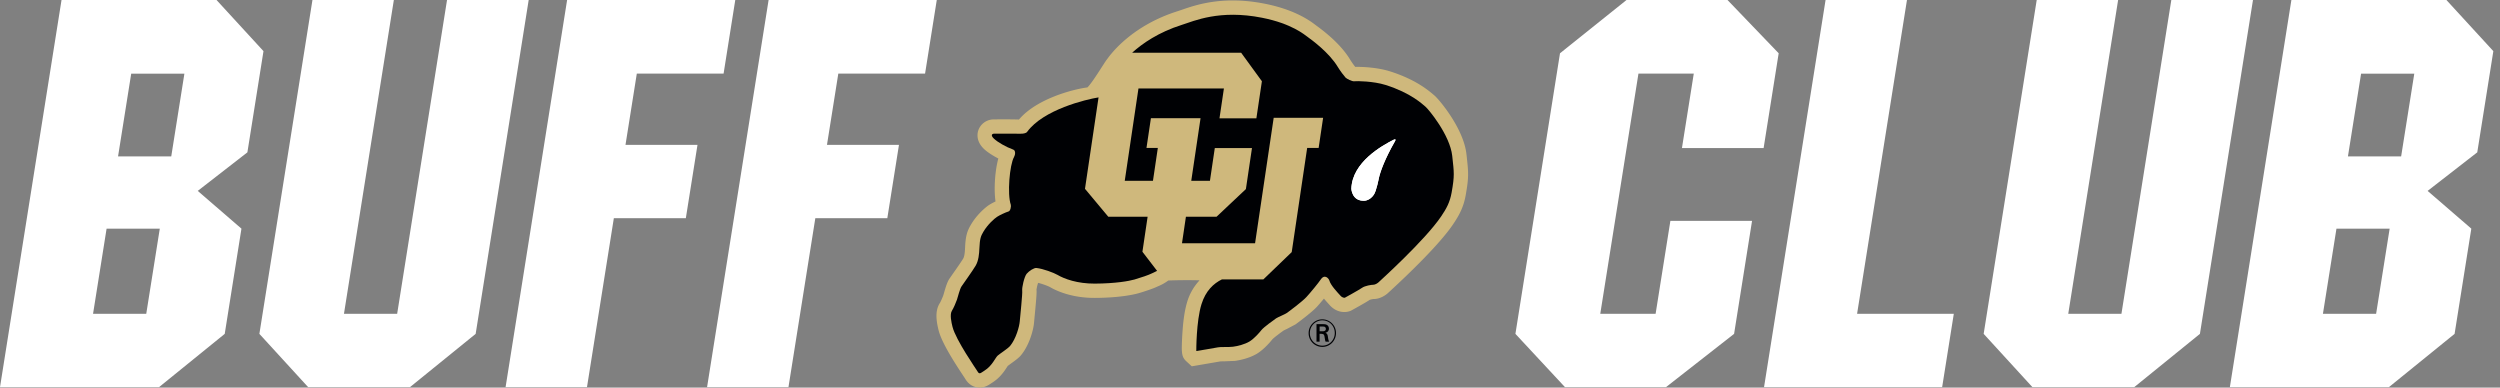
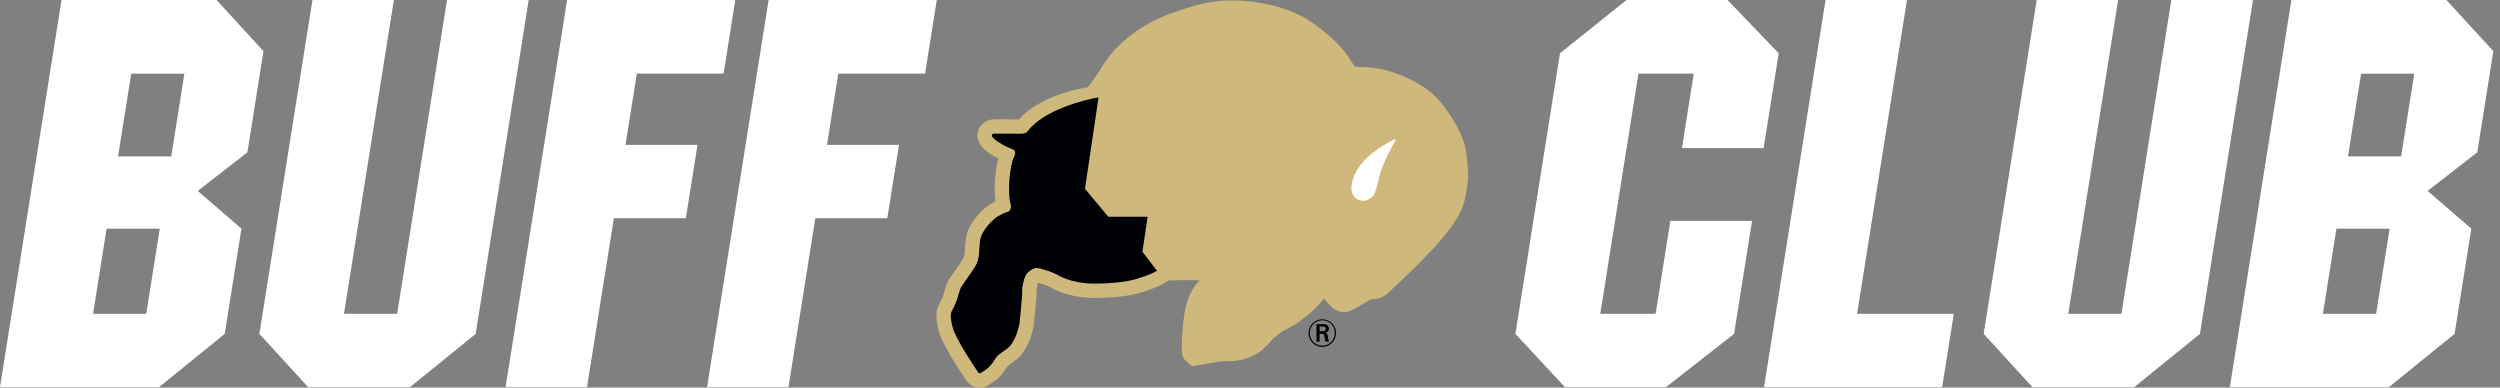
<svg xmlns="http://www.w3.org/2000/svg" width="258" height="40" fill="none">
  <rect width="100%" height="100%" fill="#808080" stroke="none" />
  <g clip-path="url(#a)">
    <path d="M11 23.596h5.49l-1.397 8.786h-5.49L11 23.596ZM13.541 7.6h5.489l-1.356 8.537h-5.49l1.357-8.537ZM6.35 0 0 39.953h16.412l6.78-5.498 1.725-10.859-4.51-3.895 5.124-3.98 1.66-10.444L22.345 0H6.349Zm39.783 0-5.146 32.382h-5.49L40.645 0h-8.4l-5.477 34.455 5.032 5.498h10.508l6.78-5.498L54.56 0h-8.428Zm12.393 0-6.35 39.953h8.401l2.771-17.435h7.43l1.203-7.57h-7.43l1.167-7.35h8.956L75.88 0H58.526ZM79.32 0 72.97 39.953h8.4l2.771-17.435h7.43l1.203-7.57h-7.43l1.169-7.35h8.954L96.675 0H79.319ZM167.855 0l-6.863 5.498-4.601 28.957 5.114 5.498h10.424l7.029-5.498 1.853-11.66h-8.428l-1.524 9.587h-5.711l3.939-24.784h5.71l-1.22 7.682h8.428l1.555-9.782L178.278 0h-10.423Zm20.544 0-6.35 39.953h18.381l1.203-7.571h-9.981L196.799 0h-8.4Zm35.681 0-5.147 32.382h-5.489L218.59 0h-8.401l-5.475 34.455 5.032 5.498h10.507l6.779-5.498L232.508 0h-8.428Zm17.042 23.596h5.49l-1.397 8.786h-5.489l1.396-8.786ZM243.664 7.6h5.49l-1.356 8.537h-5.49l1.356-8.537ZM236.472 0l-6.35 39.953h16.413l6.779-5.498 1.726-10.859-4.509-3.895 5.123-3.98 1.659-10.444L252.469 0h-15.998.001Z" fill="#fff" />
    <path fill-rule="evenodd" clip-rule="evenodd" d="m121.956 1.012-.429.145c-4.605 1.455-6.791 4.259-7.293 4.98-.174.172-1.425 2.303-2.011 2.885-1.446.181-5.239 1.156-7.064 3.313a65.595 65.595 0 0 0-2.706-.01 1.69 1.69 0 0 0-1.48 1.093 1.635 1.635 0 0 0-.094.55c0 .388.138.9.675 1.41.339.323.889.676 1.474.98-.239.872-.375 2.043-.375 3.115 0 .473.029.919.084 1.318a6.365 6.365 0 0 0-.682.372c-.409.276-1.259 1.012-1.853 2.02-.377.642-.554 1.139-.606 2.376-.008.211-.037.852-.183 1.107-.177.306-.769 1.148-1.086 1.6l-.34.488c-.233.351-.38.832-.562 1.47l-.07.236c-.058.175-.27.663-.35.795-.267.402-.362.867-.362 1.346 0 .494.1 1.002.217 1.476.307 1.238 1.549 3.203 2.596 4.776l.14.212-.03-.05c.279.505.665.82 1.152.938.723.175 1.255-.181 1.509-.351l.126-.083c.85-.52 1.308-1.231 1.58-1.655 0 0 .037-.053.069-.103l.284-.21c.527-.38.861-.625 1.085-.896.862-1.042 1.281-2.615 1.343-3.362l.057-.618c.153-1.57.205-2.226.205-2.584 0-.132-.008-.223-.019-.305l.009.139c.007-.148.092-.517.168-.735.464.115 1.062.34 1.25.45.573.336 2.172 1.115 4.604 1.104 2.672-.013 4.124-.373 4.506-.482.552-.159 1.576-.492 1.986-.708l-.035.018.074-.031a5.197 5.197 0 0 0 1.054-.593 50.437 50.437 0 0 1 3.223-.02 5.607 5.607 0 0 0-1.201 1.986c-.292.85-.484 2.017-.57 3.464a27.32 27.32 0 0 0-.063 1.485c0 .829.124 1.11.496 1.45l.535.49 3.031-.52a4.39 4.39 0 0 0-.066.012l.432-.008 1.04-.042c.646-.083 1.585-.32 2.287-.744.76-.46 1.444-1.296 1.602-1.495.178-.183.908-.73 1.173-.91.029-.012.316-.15.316-.15l.889-.47c.016-.011 1.606-1.167 2.209-1.816.191-.207.458-.521.725-.844.151.18.305.356.462.528l.117.129c.673.763 1.528.825 2.058.645l.123-.041.115-.063c.44-.24 1.453-.802 1.844-1.065.084-.038.309-.084.413-.09h.003c.63 0 1.234-.37 1.55-.69-.026.026.074-.066.074-.066 1.847-1.699 5.157-4.86 6.572-6.959.659-.98 1.084-1.786 1.301-3.016.321-1.805.29-2.257.113-3.882l-.036-.32c-.292-2.7-2.883-5.73-3.315-6.078l-.08-.067c-.505-.432-1.846-1.58-4.507-2.42-1.272-.4-2.846-.477-3.563-.455-.008-.004-.015-.006-.023-.012a8.48 8.48 0 0 1-.512-.729c-.688-1.145-1.846-2.319-3.445-3.488l-.04-.03-.068-.05c-.514-.392-2.076-1.584-5.256-2.213-4.3-.85-7.081.112-8.574.628" fill="#CFB87C" />
    <path fill-rule="evenodd" clip-rule="evenodd" d="m117.898 25.982.536-3.613h-4.057l-2.407-2.883 1.4-9.435c-1.288.206-5.699 1.257-7.374 3.563-.108.149-.466.197-.663.185-.173-.01-2.663-.012-2.773-.005-.111.01-.403.12.016.517.367.35 1.238.86 1.99 1.128.266.094.219.532.084.763-.465.807-.71 3.868-.336 4.922.052.148-.026.64-.232.7-.294.083-.947.392-1.199.562-.253.169-.943.759-1.404 1.543-.252.43-.363.684-.404 1.692-.025.595-.085 1.272-.379 1.782-.295.51-1.304 1.908-1.473 2.164-.169.254-.378 1.103-.463 1.356-.085.256-.36.9-.516 1.137-.251.38-.053 1.234.054 1.665.335 1.356 2.474 4.416 2.566 4.58.211.383.326.197.715-.042.831-.509 1.136-1.357 1.389-1.57.251-.21 1.081-.756 1.262-.974.632-.765.968-2.038 1.009-2.547.042-.51.295-2.884.253-3.181-.043-.297.21-1.442.463-1.74.251-.297.755-.622 1.008-.594.684.073 1.793.492 2.168.71.725.425 2.051.91 3.85.903 2.146-.011 3.538-.264 4.101-.425.663-.19 1.483-.478 1.705-.594.081-.043.361-.15.625-.297l-1.514-1.973" fill="#000104" />
-     <path fill-rule="evenodd" clip-rule="evenodd" d="M149.87 16.086c-.234-2.157-2.462-4.836-2.778-5.091-.314-.254-1.482-1.4-4.101-2.227-1.257-.398-2.998-.414-3.219-.382-.25.035-.789-.254-.916-.382-.125-.128-.566-.712-.787-1.081-.915-1.528-2.746-2.833-3.092-3.087-.348-.254-1.674-1.4-4.734-2.004-4.393-.868-7.019.336-8.268.731-2.42.764-4.088 1.928-5.141 2.882h11.253l2.14 2.94-.569 3.826h-3.808l.457-3.084h-8.818l-1.416 9.532h2.912l.502-3.39h-1.171l.458-3.07h5.122l-.959 6.46h1.928l.501-3.378h3.837l-.628 4.234-3.029 2.854h-3.16l-.405 2.734h7.542l1.921-12.943h5.101l-.462 3.105H134.9l-1.595 10.753-2.924 2.814h-4.275c-.867.42-1.683 1.185-2.112 2.559-.551 1.765-.536 4.836-.536 4.836s1.956-.319 2.24-.382c.285-.063 1.041 0 1.547-.063.504-.063 1.23-.254 1.703-.54.473-.287 1.009-.892 1.231-1.178.221-.286 1.325-1.081 1.515-1.21.189-.127.915-.414 1.137-.573.219-.159 1.545-1.145 1.988-1.622.441-.477 1.24-1.457 1.481-1.814.41-.604.828-.099.885.096.158.54.883 1.273 1.135 1.559.253.288.474.223.474.223s1.452-.795 1.767-1.018c.315-.223.978-.318 1.167-.318.19 0 .442-.16.537-.253.096-.097 4.796-4.33 6.469-6.811.553-.82.896-1.453 1.074-2.45.315-1.782.252-2.036.062-3.787" fill="#000104" />
-     <path d="M141.789 20.079c-.419.636-.987.637-.987.637-1.285.055-1.342-1.224-1.342-1.224.068-2.763 3.208-4.473 4.298-5.037 0 0 .405-.23.203.121-1.049 1.82-1.526 3.17-1.663 3.806 0 0-.247 1.3-.509 1.697" fill="#fff" />
    <path d="M141.79 20.079c-.419.636-.987.637-.987.637-1.285.055-1.341-1.224-1.341-1.224.067-2.763 3.208-4.473 4.297-5.037 0 0 .405-.23.204.121-1.049 1.82-1.528 3.17-1.665 3.806 0 0-.247 1.3-.508 1.697Z" fill="#fff" />
    <path d="M136.185 34.189h.262c.13 0 .381 0 .381-.25 0-.074-.031-.17-.127-.214-.064-.024-.118-.024-.313-.024h-.203v.488Zm.258-.737c.182 0 .309.003.416.043.195.069.286.25.286.42 0 .125-.048.346-.365.428.171.073.222.177.255.378.036.25.055.379.134.54h-.362c-.051-.105-.059-.173-.095-.395-.059-.382-.083-.419-.531-.419v.814h-.318v-1.808h.58Zm.016-.391c-.699 0-1.282.571-1.282 1.306a1.29 1.29 0 0 0 1.286 1.305c.741 0 1.286-.604 1.286-1.302 0-.725-.548-1.309-1.29-1.309m0 2.74a1.412 1.412 0 0 1-1.408-1.434 1.412 1.412 0 1 1 2.825.003c0 .766-.596 1.431-1.417 1.431Z" fill="#000104" />
  </g>
  <defs>
    <clipPath id="a">
      <path fill="#fff" d="M0 0h257.313v40H0z" />
    </clipPath>
  </defs>
</svg>